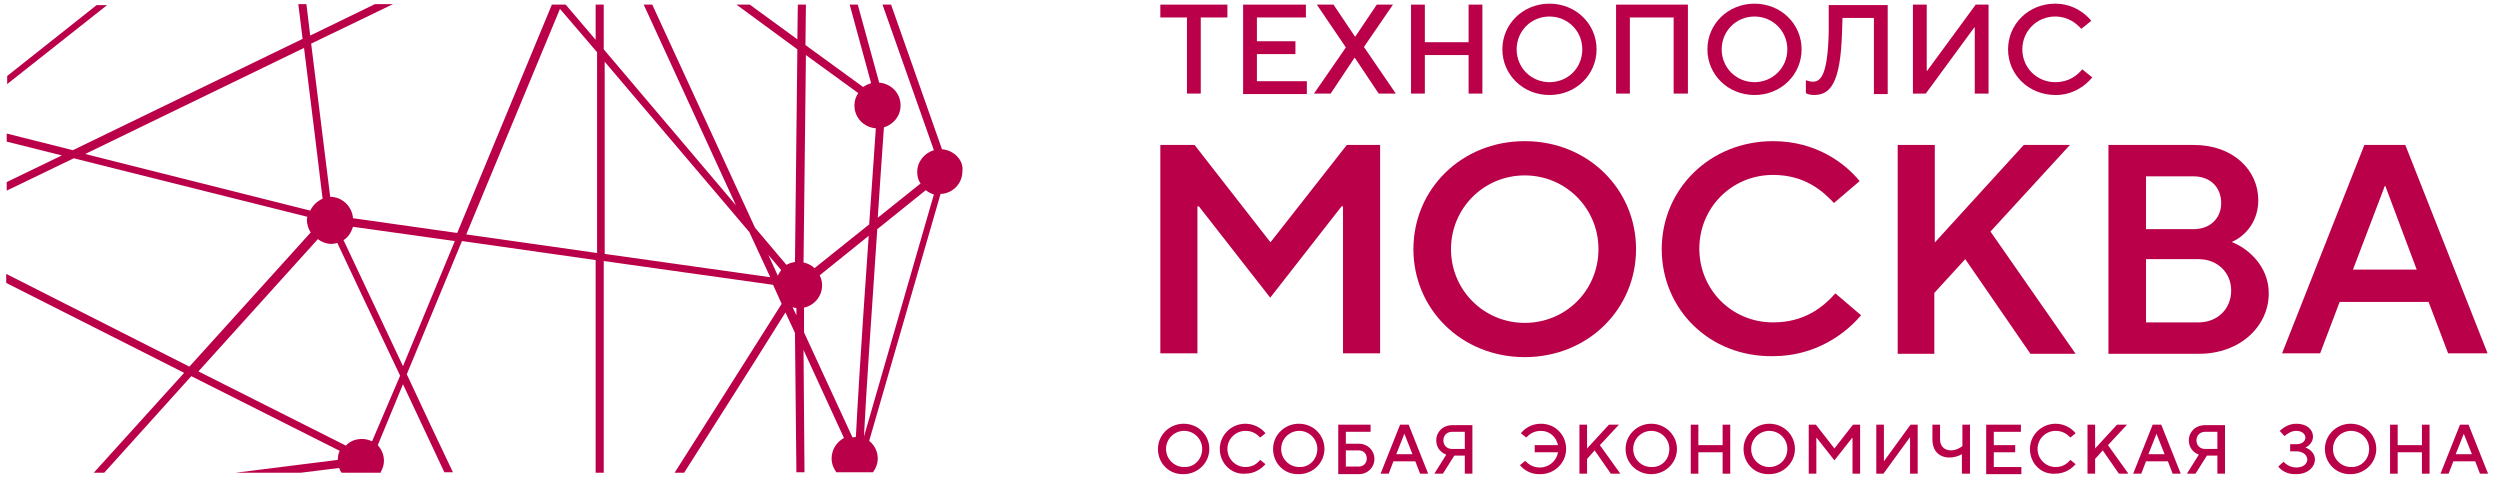
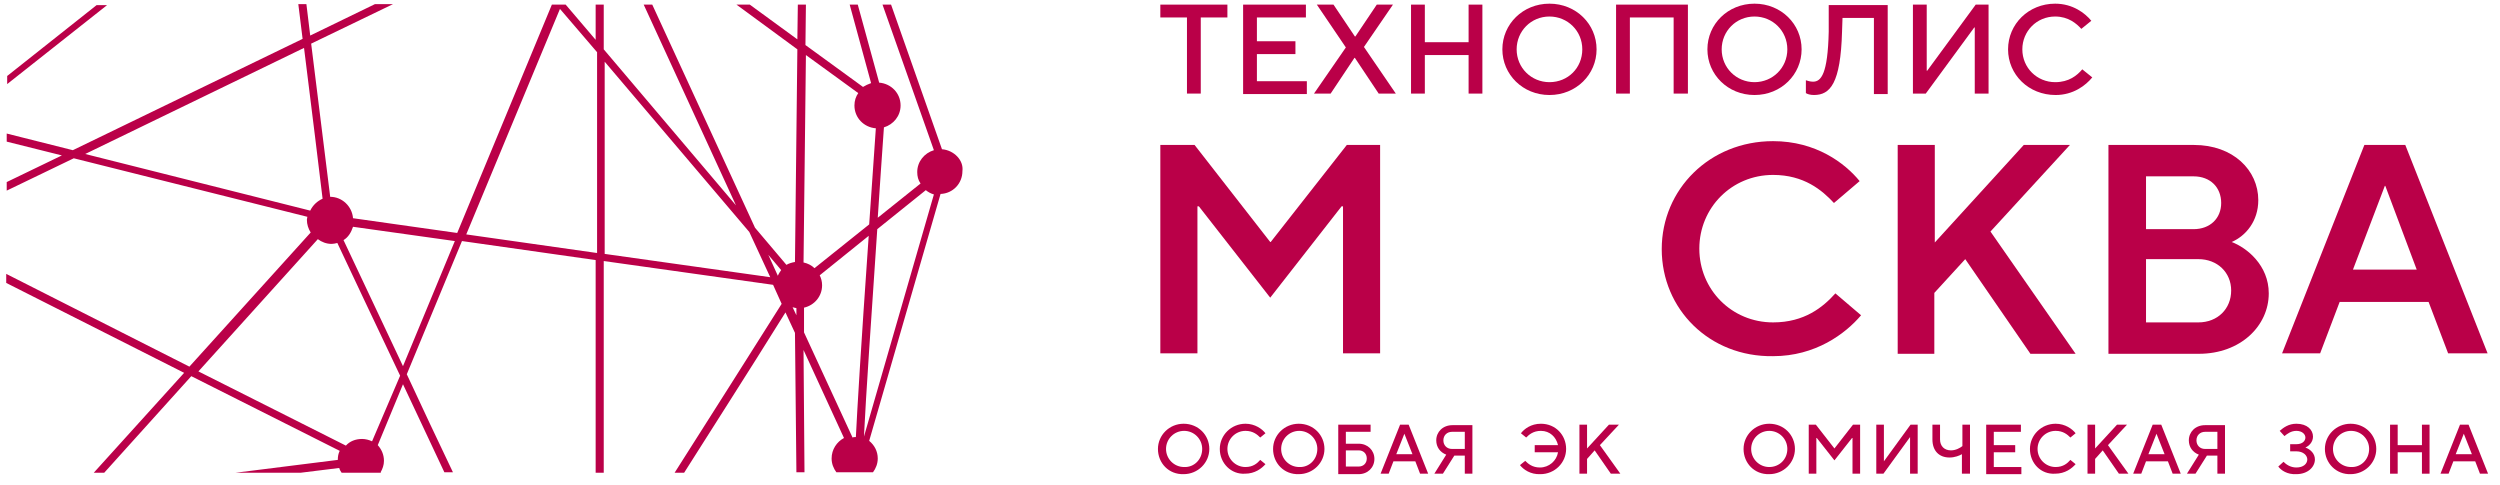
<svg xmlns="http://www.w3.org/2000/svg" width="196" height="38" viewBox="0 0 196 38" fill="none">
  <path d="M90.783 35.197C90.783 34.116 91.678 33.221 92.797 33.221C93.953 33.221 94.811 34.116 94.811 35.197C94.811 36.279 93.916 37.174 92.797 37.174C91.641 37.211 90.783 36.316 90.783 35.197ZM94.252 35.197C94.252 34.414 93.618 33.78 92.835 33.78C92.051 33.78 91.417 34.414 91.417 35.197C91.417 35.981 92.051 36.615 92.835 36.615C93.618 36.652 94.252 36.018 94.252 35.197Z" fill="#BA0048" />
  <path d="M95.632 35.197C95.632 34.116 96.527 33.221 97.646 33.221C98.392 33.221 98.951 33.631 99.212 33.967L98.802 34.302C98.578 34.078 98.243 33.78 97.646 33.78C96.863 33.78 96.229 34.414 96.229 35.197C96.229 35.981 96.863 36.615 97.646 36.615C98.243 36.615 98.578 36.316 98.802 36.055L99.212 36.391C98.914 36.727 98.392 37.137 97.609 37.137C96.527 37.211 95.632 36.316 95.632 35.197Z" fill="#BA0048" />
  <path d="M99.809 35.197C99.809 34.116 100.704 33.221 101.823 33.221C102.979 33.221 103.837 34.116 103.837 35.197C103.837 36.279 102.942 37.174 101.823 37.174C100.667 37.211 99.809 36.316 99.809 35.197ZM103.278 35.197C103.278 34.414 102.644 33.78 101.86 33.78C101.077 33.78 100.443 34.414 100.443 35.197C100.443 35.981 101.077 36.615 101.86 36.615C102.644 36.652 103.278 36.018 103.278 35.197Z" fill="#BA0048" />
  <path d="M104.919 37.137V33.295H107.455V33.855H105.515V34.787H106.522C107.231 34.787 107.753 35.309 107.753 35.98C107.753 36.652 107.231 37.174 106.522 37.174H104.919V37.137ZM105.515 36.577H106.522C106.895 36.577 107.156 36.316 107.156 35.943C107.156 35.57 106.895 35.309 106.522 35.309H105.515V36.577Z" fill="#BA0048" />
  <path d="M108.238 37.137L109.767 33.295H110.439L111.968 37.137H111.334L110.961 36.167H109.245L108.872 37.137H108.238ZM109.469 35.608H110.737L110.103 34.004L109.469 35.608Z" fill="#BA0048" />
  <path d="M115.436 33.295V37.137H114.84V35.719H114.019L113.124 37.137H112.453L113.385 35.645C112.9 35.458 112.602 35.048 112.602 34.526C112.602 33.855 113.124 33.333 113.87 33.333H115.436V33.295ZM114.84 35.16V33.855H113.833C113.46 33.855 113.161 34.116 113.161 34.526C113.161 34.899 113.422 35.197 113.833 35.197H114.84V35.16Z" fill="#BA0048" />
  <path d="M119.166 36.465L119.576 36.13C119.8 36.354 120.135 36.652 120.732 36.652C121.441 36.652 122.038 36.13 122.149 35.459H120.322V34.899H122.149C122 34.265 121.515 33.78 120.807 33.78C120.21 33.78 119.874 34.078 119.651 34.302L119.24 33.967C119.501 33.631 120.024 33.221 120.807 33.221C121.963 33.221 122.784 34.116 122.784 35.197C122.784 36.279 121.888 37.174 120.77 37.174C119.986 37.211 119.427 36.801 119.166 36.465Z" fill="#BA0048" />
  <path d="M123.828 37.137V33.295H124.425V35.16L126.14 33.295H126.923L125.432 34.899L127.035 37.137H126.289L125.021 35.309L124.425 35.98V37.137H123.828Z" fill="#BA0048" />
-   <path d="M127.446 35.197C127.446 34.116 128.341 33.221 129.46 33.221C130.579 33.221 131.474 34.116 131.474 35.197C131.474 36.279 130.579 37.174 129.46 37.174C128.341 37.174 127.446 36.316 127.446 35.197ZM130.877 35.197C130.877 34.414 130.243 33.78 129.46 33.78C128.677 33.78 128.043 34.414 128.043 35.197C128.043 35.981 128.677 36.615 129.46 36.615C130.28 36.652 130.877 36.018 130.877 35.197Z" fill="#BA0048" />
-   <path d="M132.555 37.137V33.295H133.152V34.899H135.054V33.295H135.651V37.137H135.054V35.458H133.152V37.137H132.555Z" fill="#BA0048" />
  <path d="M136.695 35.197C136.695 34.116 137.59 33.221 138.709 33.221C139.866 33.221 140.723 34.116 140.723 35.197C140.723 36.279 139.828 37.174 138.709 37.174C137.553 37.211 136.695 36.316 136.695 35.197ZM140.127 35.197C140.127 34.414 139.493 33.78 138.709 33.78C137.926 33.78 137.292 34.414 137.292 35.197C137.292 35.981 137.926 36.615 138.709 36.615C139.493 36.615 140.127 36.018 140.127 35.197Z" fill="#BA0048" />
  <path d="M141.805 37.137V33.295H142.364L143.819 35.16L145.274 33.295H145.833V37.137H145.236V34.34H145.199L143.819 36.092L142.439 34.34H142.402V37.137H141.805Z" fill="#BA0048" />
  <path d="M147.101 37.137V33.295H147.698V36.167L149.786 33.295H150.346V37.137H149.749V34.265L147.661 37.137H147.101Z" fill="#BA0048" />
  <path d="M153.814 37.137V35.608C153.628 35.719 153.255 35.869 152.845 35.869C152.024 35.869 151.502 35.346 151.502 34.451V33.295H152.099V34.451C152.099 34.974 152.434 35.309 152.957 35.309C153.329 35.309 153.665 35.123 153.852 34.974V33.295H154.448V37.137H153.814Z" fill="#BA0048" />
  <path d="M155.717 37.137V33.295H158.439V33.855H156.313V34.899H157.992V35.458H156.313V36.615H158.476V37.174H155.717V37.137Z" fill="#BA0048" />
  <path d="M159.148 35.197C159.148 34.116 160.043 33.221 161.162 33.221C161.908 33.221 162.467 33.631 162.728 33.967L162.318 34.302C162.094 34.078 161.759 33.78 161.162 33.78C160.379 33.78 159.745 34.414 159.745 35.197C159.745 35.981 160.379 36.615 161.162 36.615C161.759 36.615 162.094 36.316 162.318 36.055L162.728 36.391C162.43 36.727 161.908 37.137 161.125 37.137C160.006 37.211 159.148 36.316 159.148 35.197Z" fill="#BA0048" />
  <path d="M163.661 37.137V33.295H164.257V35.16L165.973 33.295H166.756L165.264 34.899L166.868 37.137H166.122L164.854 35.309L164.257 35.98V37.137H163.661Z" fill="#BA0048" />
  <path d="M167.241 37.137L168.77 33.295H169.442L170.971 37.137H170.337L169.964 36.167H168.248L167.875 37.137H167.241ZM168.435 35.608H169.703L169.069 34.004L168.435 35.608Z" fill="#BA0048" />
  <path d="M174.44 33.295V37.137H173.843V35.719H173.022L172.127 37.137H171.456L172.388 35.645C171.903 35.458 171.605 35.048 171.605 34.526C171.605 33.855 172.127 33.333 172.873 33.333H174.44V33.295ZM173.843 35.16V33.855H172.873C172.5 33.855 172.202 34.116 172.202 34.526C172.202 34.899 172.463 35.197 172.873 35.197H173.843V35.16Z" fill="#BA0048" />
  <path d="M178.617 36.577L179.027 36.204C179.213 36.391 179.549 36.652 180.034 36.652C180.593 36.652 180.892 36.354 180.892 36.018C180.892 35.72 180.593 35.384 180.034 35.384H179.549V34.825H180.034C180.519 34.825 180.743 34.563 180.743 34.302C180.743 34.041 180.482 33.78 180.034 33.78C179.624 33.78 179.325 34.004 179.102 34.19L178.729 33.78C179.027 33.519 179.437 33.221 180.034 33.221C180.892 33.221 181.339 33.706 181.339 34.228C181.339 34.675 181.004 34.974 180.743 35.086C181.153 35.235 181.489 35.57 181.489 36.018C181.489 36.615 180.929 37.174 180.034 37.174C179.325 37.211 178.84 36.876 178.617 36.577Z" fill="#BA0048" />
  <path d="M182.272 35.197C182.272 34.116 183.167 33.221 184.286 33.221C185.442 33.221 186.3 34.116 186.3 35.197C186.3 36.279 185.405 37.174 184.286 37.174C183.167 37.211 182.272 36.316 182.272 35.197ZM185.74 35.197C185.74 34.414 185.106 33.78 184.323 33.78C183.54 33.78 182.906 34.414 182.906 35.197C182.906 35.981 183.54 36.615 184.323 36.615C185.106 36.652 185.74 36.018 185.74 35.197Z" fill="#BA0048" />
  <path d="M187.381 37.137V33.295H187.978V34.899H189.88V33.295H190.477V37.137H189.88V35.458H187.978V37.137H187.381Z" fill="#BA0048" />
  <path d="M191.335 37.137L192.864 33.295H193.535L195.064 37.137H194.43L194.057 36.167H192.342L191.969 37.137H191.335ZM192.528 35.608H193.796L193.162 34.004L192.528 35.608Z" fill="#BA0048" />
  <path d="M93.058 7.336V1.369H90.97V0.362H96.228V1.369H94.14V7.336H93.058Z" fill="#BA0048" />
  <path d="M97.46 7.337V0.362H102.383V1.369H98.541V3.234H101.562V4.241H98.541V6.367H102.457V7.374H97.46V7.337Z" fill="#BA0048" />
  <path d="M103.017 7.337L105.515 3.719L103.24 0.362H104.546L106.224 2.861H106.261L107.94 0.362H109.208L106.933 3.682L109.432 7.337H108.089L106.224 4.539H106.187L104.322 7.337H103.017Z" fill="#BA0048" />
  <path d="M110.625 7.337V0.362H111.707V3.309H115.138V0.362H116.219V7.337H115.138V4.316H111.707V7.337H110.625Z" fill="#BA0048" />
  <path d="M117.786 3.868C117.786 1.891 119.39 0.288 121.478 0.288C123.567 0.288 125.171 1.891 125.171 3.868C125.171 5.845 123.567 7.449 121.478 7.449C119.39 7.449 117.786 5.845 117.786 3.868ZM124.052 3.868C124.052 2.414 122.896 1.295 121.478 1.295C120.024 1.295 118.905 2.451 118.905 3.868C118.905 5.323 120.061 6.442 121.478 6.442C122.933 6.442 124.052 5.323 124.052 3.868Z" fill="#BA0048" />
  <path d="M126.7 7.337V0.362H132.332V7.337H131.213V1.369H127.782V7.337H126.7Z" fill="#BA0048" />
  <path d="M133.861 3.868C133.861 1.891 135.465 0.288 137.553 0.288C139.642 0.288 141.246 1.891 141.246 3.868C141.246 5.845 139.642 7.449 137.553 7.449C135.465 7.449 133.861 5.845 133.861 3.868ZM140.127 3.868C140.127 2.414 138.97 1.295 137.553 1.295C136.099 1.295 134.98 2.451 134.98 3.868C134.98 5.323 136.136 6.442 137.553 6.442C138.97 6.442 140.127 5.323 140.127 3.868Z" fill="#BA0048" />
  <path d="M143.372 0.399H147.996V7.374H146.915V1.406H144.453L144.416 2.488C144.304 6.553 143.483 7.448 142.215 7.448C141.917 7.448 141.693 7.374 141.581 7.299V6.292C141.693 6.33 141.917 6.404 142.141 6.404C142.775 6.404 143.297 5.807 143.372 2.488V0.399Z" fill="#BA0048" />
  <path d="M149.973 7.337V0.362H151.055V5.546H151.092L154.896 0.362H155.903V7.337H154.821V2.152H154.784L150.98 7.337H149.973Z" fill="#BA0048" />
  <path d="M157.432 3.868C157.432 1.891 159.036 0.288 161.125 0.288C162.505 0.288 163.474 1.034 163.959 1.63L163.176 2.264C162.803 1.854 162.169 1.295 161.125 1.295C159.67 1.295 158.551 2.451 158.551 3.868C158.551 5.323 159.707 6.442 161.125 6.442C162.206 6.442 162.84 5.919 163.251 5.435L164.034 6.069C163.512 6.703 162.542 7.449 161.162 7.449C159.036 7.449 157.432 5.845 157.432 3.868Z" fill="#BA0048" />
  <path d="M90.97 27.701V11.365H93.655L99.585 18.973H99.623L105.59 11.365H108.201V27.701H105.292V16.176H105.18L99.585 23.337L93.991 16.176H93.879V27.701H90.97Z" fill="#BA0048" />
-   <path d="M110.812 19.533C110.812 14.833 114.578 11.066 119.539 11.066C124.499 11.066 128.266 14.833 128.266 19.533C128.266 24.232 124.499 27.999 119.539 27.999C114.578 27.999 110.812 24.232 110.812 19.533ZM125.32 19.533C125.32 16.325 122.746 13.752 119.539 13.752C116.331 13.752 113.758 16.325 113.758 19.533C113.758 22.74 116.331 25.314 119.539 25.314C122.746 25.314 125.32 22.777 125.32 19.533Z" fill="#BA0048" />
  <path d="M130.28 19.533C130.28 14.833 134.047 11.066 139.008 11.066C142.364 11.066 144.639 12.782 145.796 14.199L143.782 15.915C142.849 14.908 141.432 13.714 139.008 13.714C135.763 13.714 133.227 16.288 133.227 19.495C133.227 22.703 135.763 25.276 139.008 25.276C141.469 25.276 142.924 24.083 143.894 23.001L145.908 24.717C144.677 26.172 142.327 27.924 139.008 27.924C134.01 27.999 130.28 24.232 130.28 19.533Z" fill="#BA0048" />
  <path d="M148.779 27.701V11.365H151.688V19.011L158.663 11.365H162.281L156.052 18.153L162.728 27.738H159.185L154.075 20.316L151.651 22.964V27.738H148.779V27.701Z" fill="#BA0048" />
-   <path d="M165.302 27.701V11.365H172.015C175.073 11.365 177.05 13.341 177.05 15.691C177.05 17.332 176.08 18.488 174.962 18.973C176.155 19.421 177.871 20.801 177.871 23.001C177.871 25.538 175.67 27.738 172.388 27.738H165.302V27.701ZM168.248 17.966H171.978C173.283 17.966 174.141 17.108 174.141 15.915C174.141 14.684 173.283 13.826 171.978 13.826H168.248V17.966ZM168.248 25.276H172.351C173.88 25.276 174.924 24.195 174.924 22.777C174.924 21.36 173.843 20.316 172.351 20.316H168.248V25.276Z" fill="#BA0048" />
+   <path d="M165.302 27.701V11.365H172.015C175.073 11.365 177.05 13.341 177.05 15.691C177.05 17.332 176.08 18.488 174.962 18.973C176.155 19.421 177.871 20.801 177.871 23.001C177.871 25.538 175.67 27.738 172.388 27.738H165.302V27.701ZM168.248 17.966H171.978C173.283 17.966 174.141 17.108 174.141 15.915C174.141 14.684 173.283 13.826 171.978 13.826H168.248V17.966ZM168.248 25.276H172.351C173.88 25.276 174.924 24.195 174.924 22.777C174.924 21.36 173.843 20.316 172.351 20.316H168.248Z" fill="#BA0048" />
  <path d="M178.915 27.701L185.367 11.365H188.575L195.027 27.701H191.932L190.402 23.673H183.428L181.899 27.701H178.915ZM184.472 21.137H189.47L187.008 14.572H186.971L184.472 21.137Z" fill="#BA0048" />
  <path d="M0.563 5.957V6.591L8.396 0.4H7.575L0.563 5.957Z" fill="#BA0048" />
  <path d="M73.851 11.7L69.86 0.362H69.189L73.217 11.775C72.471 11.999 71.911 12.67 71.911 13.491C71.911 13.826 71.986 14.125 72.172 14.386L68.816 17.071C68.965 14.647 69.151 12.223 69.3 9.985C70.046 9.761 70.606 9.09 70.606 8.269C70.606 7.299 69.86 6.553 68.927 6.479L67.249 0.362H66.615L68.293 6.516C68.07 6.591 67.846 6.703 67.659 6.815L63.147 3.532L63.184 0.362H62.55L62.513 3.085L58.783 0.362H57.739L62.513 3.868L62.326 20.54C62.102 20.577 61.841 20.652 61.655 20.764L59.193 17.854L51.137 0.362H50.466L57.701 16.101L47.333 3.868V0.362H46.699V3.122L44.349 0.362H43.267L35.845 18.265L27.677 17.108C27.603 16.176 26.82 15.43 25.887 15.43C25.477 12.185 24.955 7.971 24.395 3.421L30.81 0.325H29.393L24.321 2.787C24.209 1.966 24.134 1.145 24.022 0.325H23.388C23.5 1.257 23.612 2.152 23.724 3.048L5.71 11.775L0.526 10.47V11.104L4.852 12.185L0.526 14.274V14.945L5.784 12.409L24.097 16.997C24.097 17.071 24.06 17.146 24.06 17.22C24.06 17.593 24.172 17.929 24.358 18.227L14.848 28.745L0.488 21.472V22.181L14.437 29.23L7.351 37.062H8.171L14.997 29.491L26.633 35.346C26.521 35.57 26.484 35.794 26.484 36.055L18.465 37.062H23.575L26.596 36.689C26.633 36.838 26.708 36.95 26.782 37.062H29.878L29.841 37.025C29.99 36.764 30.102 36.465 30.102 36.13C30.102 35.645 29.915 35.235 29.617 34.899L31.594 30.125C32.638 32.363 33.757 34.712 34.838 37.025H35.51C34.316 34.526 33.086 31.915 31.892 29.342L36.218 18.899L46.699 20.39V37.062H47.333V20.465L60.61 22.33L60.946 23.076L61.282 23.822C58.671 27.962 55.687 32.661 52.89 37.062H53.636C55.799 33.631 58.447 29.528 61.58 24.493L62.326 26.097L62.438 37.025H63.072L62.997 27.44L66.168 34.339C65.608 34.638 65.198 35.235 65.198 35.943C65.198 36.353 65.347 36.726 65.571 37.025H68.443C68.666 36.726 68.816 36.353 68.816 35.943C68.816 35.384 68.555 34.899 68.144 34.563L73.739 15.206C74.709 15.169 75.454 14.386 75.454 13.416C75.566 12.558 74.783 11.775 73.851 11.7ZM24.321 16.512L6.68 12.073L23.836 3.756C24.47 8.903 25.029 13.304 25.291 15.579C24.88 15.766 24.545 16.064 24.321 16.512ZM29.169 34.6C28.946 34.489 28.647 34.414 28.386 34.414C27.864 34.414 27.416 34.6 27.118 34.936L15.556 29.118L24.918 18.75C25.216 18.973 25.589 19.122 25.999 19.122C26.148 19.122 26.297 19.085 26.447 19.048C27.491 21.286 29.319 25.127 31.37 29.454L29.169 34.6ZM31.594 28.708C29.953 25.202 28.311 21.77 26.932 18.824C27.305 18.6 27.528 18.227 27.677 17.78L35.659 18.899L31.594 28.708ZM46.773 19.831L36.554 18.377L43.901 0.698L46.811 4.092V19.831H46.773ZM47.407 19.906V4.838L58.746 18.19L60.387 21.733L47.407 19.906ZM60.983 21.621L60.237 19.98L61.244 21.174C61.17 21.286 61.058 21.435 60.983 21.621ZM62.139 24.083C62.214 24.12 62.326 24.12 62.438 24.157V24.717L62.139 24.083ZM63.184 4.316L67.287 7.299C67.1 7.56 66.988 7.896 66.988 8.269C66.988 9.239 67.734 9.985 68.666 10.059C68.48 12.857 68.293 15.355 68.144 17.593L63.855 21.025C63.631 20.801 63.333 20.652 62.997 20.577L63.184 4.316ZM67.1 34.265C67.025 34.265 66.913 34.265 66.839 34.302L63.035 26.06V24.12C63.855 23.934 64.452 23.225 64.452 22.367C64.452 22.069 64.377 21.808 64.265 21.584L68.107 18.488C67.473 27.552 67.212 32.027 67.1 34.265ZM67.734 34.228C67.883 31.095 68.331 24.568 68.778 17.966L72.583 14.908C72.769 15.057 72.956 15.169 73.217 15.244L67.734 34.228Z" fill="#BA0048" />
</svg>